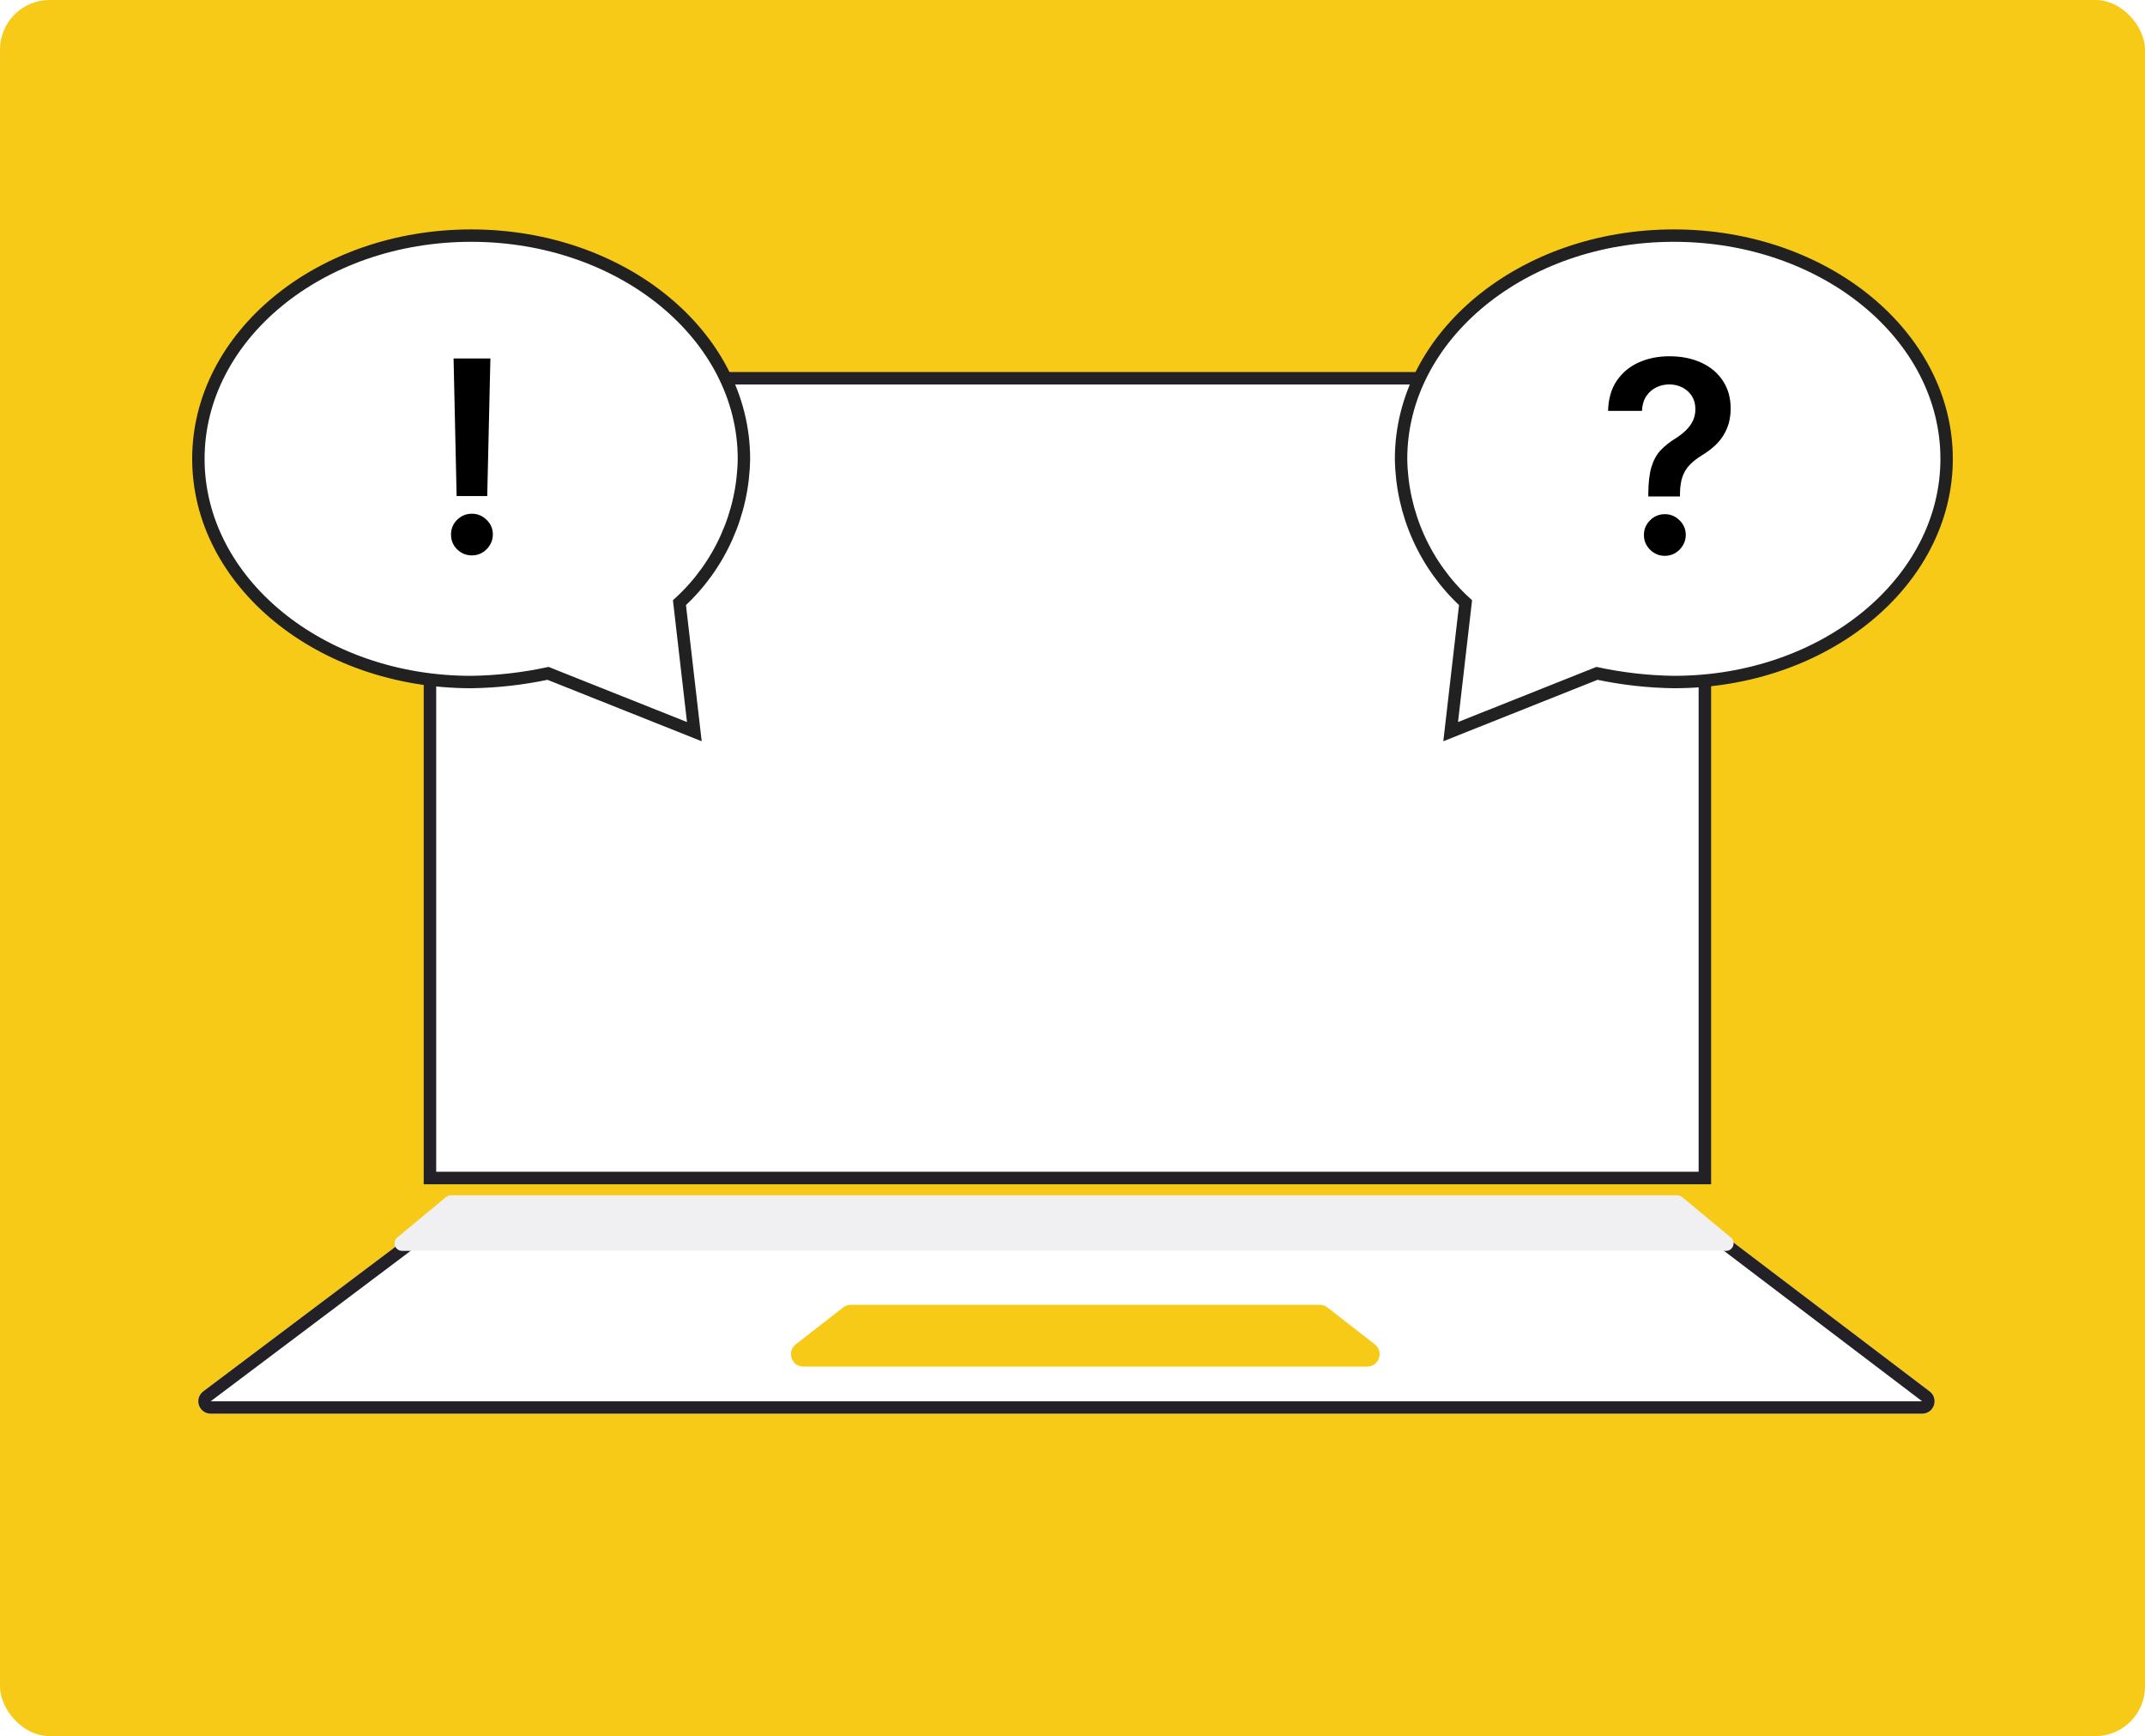
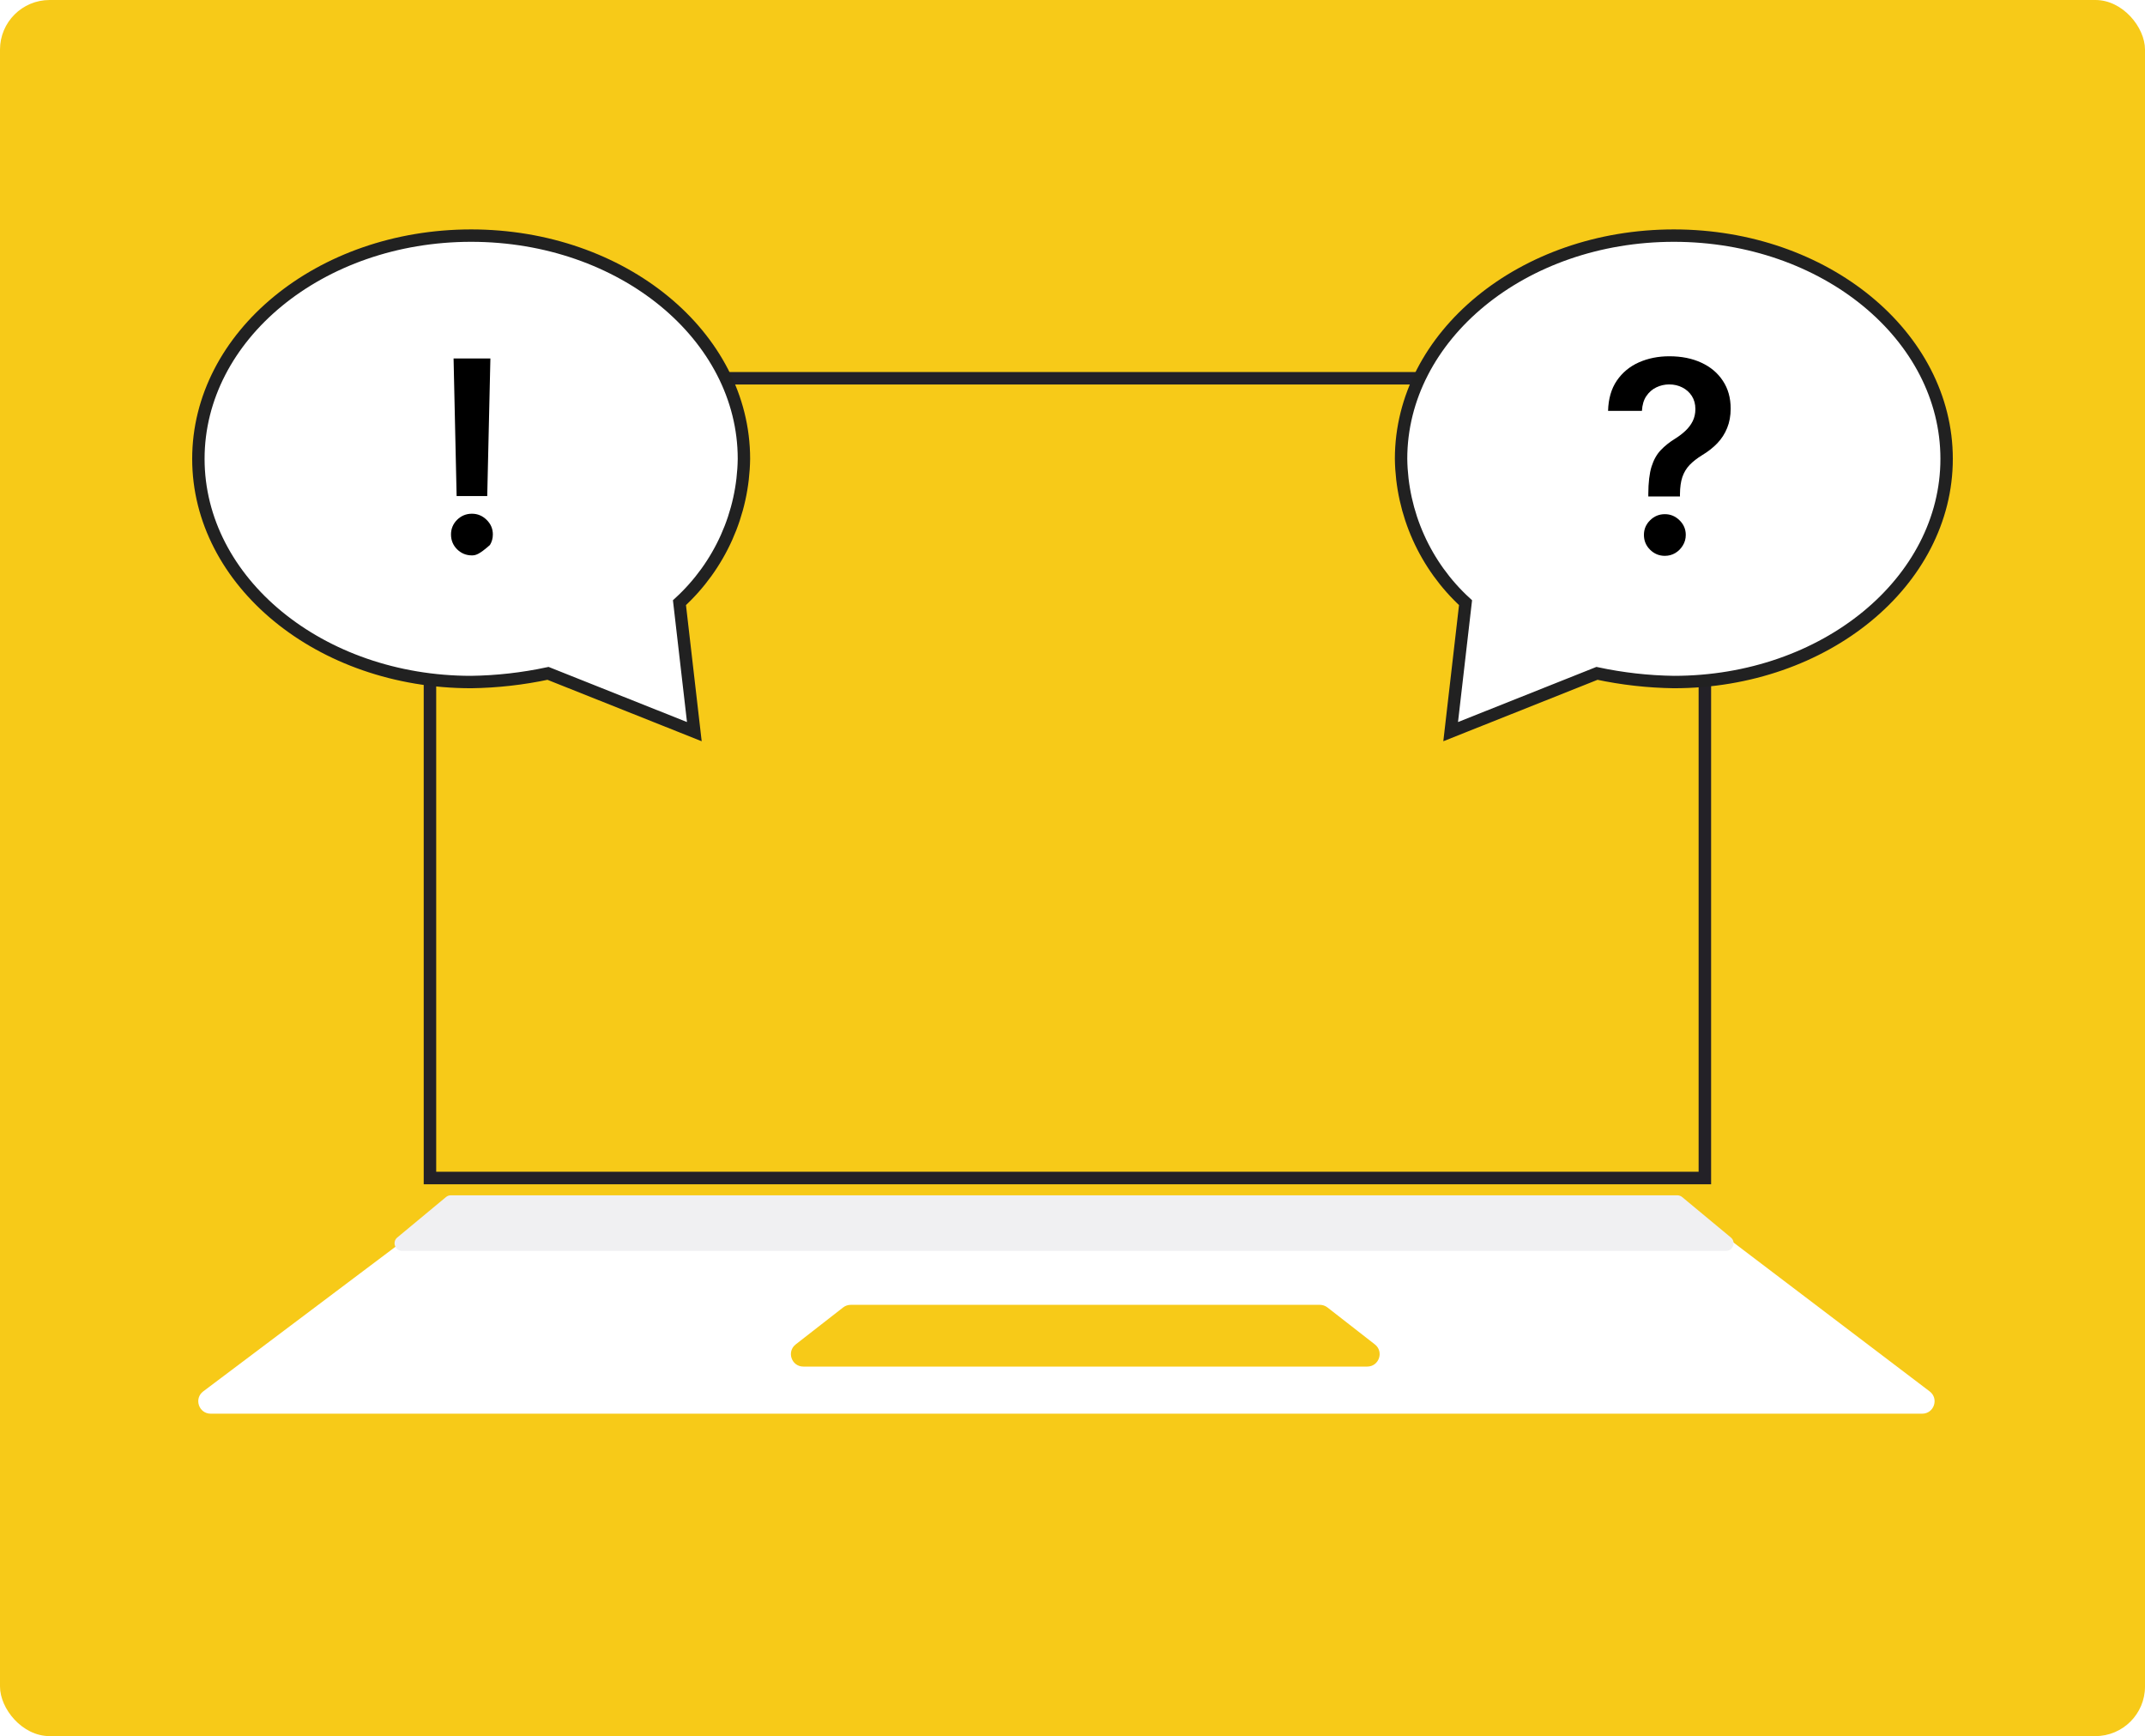
<svg xmlns="http://www.w3.org/2000/svg" width="173" height="140" viewBox="0 0 173 140" fill="none">
  <rect width="173" height="140" rx="4" fill="#F7CA18" />
  <g filter="url(#filter0_d_2946_6383)">
    <path d="M16.392 108.201C15.624 108.778 16.033 110 16.993 110H155.028C155.986 110 156.396 108.783 155.633 108.203L137.66 94.564H34.52L16.392 108.201Z" fill="white" />
-     <path d="M16.692 108.6C16.309 108.889 16.513 109.5 16.993 109.5H155.028C155.507 109.5 155.712 108.891 155.33 108.602L137.492 95.064H34.687L16.692 108.6Z" stroke="#232127" />
  </g>
-   <path d="M34.677 32.461C34.677 31.38 35.554 30.503 36.635 30.503H135.544C136.625 30.503 137.502 31.38 137.502 32.461V94.995H34.677V32.461Z" fill="white" />
-   <path d="M34.677 32.461C34.677 31.38 35.554 30.503 36.635 30.503H135.544C136.625 30.503 137.502 31.38 137.502 32.461V94.995H34.677V32.461Z" fill="white" />
  <path d="M34.677 32.461C34.677 31.38 35.554 30.503 36.635 30.503H135.544C136.625 30.503 137.502 31.38 137.502 32.461V94.995H34.677V32.461Z" stroke="#232127" stroke-width="1.007" />
  <g filter="url(#filter1_d_2946_6383)">
    <path d="M68 102.41C68.175 102.273 68.392 102.199 68.615 102.199H106.447C106.67 102.199 106.886 102.273 107.062 102.41L110.885 105.389C111.636 105.974 111.222 107.178 110.271 107.178H64.791C63.839 107.178 63.426 105.974 64.177 105.389L68 102.41Z" fill="#F7CA18" />
  </g>
  <path d="M35.971 96.531C36.08 96.44 36.218 96.39 36.361 96.39H135.28C135.422 96.39 135.56 96.44 135.67 96.531L139.597 99.79C140.037 100.155 139.779 100.871 139.207 100.871H32.434C31.862 100.871 31.603 100.155 32.044 99.79L35.971 96.531Z" fill="#F0F0F2" />
  <path d="M38 47C38.552 47 39 46.552 39 46C39 45.448 38.552 45 38 45C37.448 45 37 45.448 37 46C37 46.552 37.448 47 38 47Z" fill="#212121" />
  <path d="M54.8 48.6C56.412 47.123 57.705 45.332 58.599 43.337C59.493 41.343 59.97 39.186 60 37C60 27.1 50.2 19 38 19C25.8 19 16 27.1 16 37C16 46.9 25.8 55 38 55C40.085 54.97 42.161 54.736 44.2 54.3L56 59L54.8 48.6Z" fill="white" stroke="#212121" stroke-miterlimit="10" stroke-linecap="square" />
-   <path d="M39.551 28.909L39.297 40.001H36.828L36.582 28.909H39.551ZM38.062 44.787C37.597 44.787 37.198 44.623 36.866 44.296C36.539 43.969 36.375 43.57 36.375 43.099C36.375 42.639 36.539 42.245 36.866 41.918C37.198 41.591 37.597 41.427 38.062 41.427C38.518 41.427 38.911 41.591 39.244 41.918C39.581 42.245 39.75 42.639 39.75 43.099C39.75 43.411 39.671 43.695 39.512 43.951C39.359 44.207 39.154 44.411 38.899 44.565C38.648 44.713 38.369 44.787 38.062 44.787Z" fill="black" />
-   <path d="M135 47C134.448 47 134 46.552 134 46C134 45.448 134.448 45 135 45C135.552 45 136 45.448 136 46C136 46.552 135.552 47 135 47Z" fill="#212121" />
+   <path d="M39.551 28.909L39.297 40.001H36.828L36.582 28.909H39.551ZM38.062 44.787C37.597 44.787 37.198 44.623 36.866 44.296C36.539 43.969 36.375 43.57 36.375 43.099C36.375 42.639 36.539 42.245 36.866 41.918C37.198 41.591 37.597 41.427 38.062 41.427C38.518 41.427 38.911 41.591 39.244 41.918C39.581 42.245 39.75 42.639 39.75 43.099C39.75 43.411 39.671 43.695 39.512 43.951C38.648 44.713 38.369 44.787 38.062 44.787Z" fill="black" />
  <path d="M118.2 48.6C116.588 47.123 115.296 45.332 114.401 43.337C113.507 41.343 113.03 39.186 113 37C113 27.1 122.8 19 135 19C147.2 19 157 27.1 157 37C157 46.9 147.2 55 135 55C132.915 54.97 130.839 54.736 128.8 54.3L117 59L118.2 48.6Z" fill="white" stroke="#212121" stroke-miterlimit="10" stroke-linecap="square" />
  <path d="M132.94 40.036V39.837C132.945 38.911 133.032 38.175 133.201 37.628C133.375 37.081 133.62 36.641 133.937 36.308C134.254 35.971 134.64 35.661 135.095 35.38C135.407 35.186 135.686 34.974 135.931 34.744C136.182 34.508 136.379 34.248 136.522 33.961C136.665 33.67 136.737 33.345 136.737 32.987C136.737 32.583 136.642 32.233 136.453 31.936C136.264 31.64 136.008 31.41 135.686 31.246C135.369 31.082 135.013 31 134.62 31C134.257 31 133.912 31.08 133.584 31.238C133.262 31.392 132.994 31.627 132.779 31.944C132.569 32.256 132.452 32.652 132.426 33.133H129.695C129.721 32.161 129.956 31.348 130.401 30.694C130.851 30.039 131.444 29.548 132.181 29.221C132.922 28.894 133.74 28.73 134.635 28.73C135.612 28.73 136.471 28.901 137.212 29.244C137.959 29.587 138.539 30.075 138.954 30.709C139.373 31.338 139.583 32.084 139.583 32.949C139.583 33.532 139.488 34.053 139.299 34.514C139.115 34.974 138.851 35.383 138.509 35.741C138.166 36.099 137.76 36.418 137.289 36.7C136.875 36.955 136.535 37.221 136.269 37.497C136.008 37.773 135.814 38.098 135.686 38.471C135.563 38.84 135.499 39.295 135.494 39.837V40.036H132.94ZM134.275 44.823C133.814 44.823 133.418 44.659 133.086 44.332C132.753 44.004 132.587 43.605 132.587 43.135C132.587 42.675 132.753 42.281 133.086 41.954C133.418 41.627 133.814 41.463 134.275 41.463C134.73 41.463 135.123 41.627 135.456 41.954C135.793 42.281 135.962 42.675 135.962 43.135C135.962 43.447 135.883 43.731 135.724 43.986C135.571 44.242 135.366 44.447 135.111 44.6C134.86 44.748 134.581 44.823 134.275 44.823Z" fill="black" />
  <defs>
    <filter id="filter0_d_2946_6383" x="15.99" y="94.564" width="140.039" height="19.436" filterUnits="userSpaceOnUse" color-interpolation-filters="sRGB">
      <feFlood flood-opacity="0" result="BackgroundImageFix" />
      <feColorMatrix in="SourceAlpha" type="matrix" values="0 0 0 0 0 0 0 0 0 0 0 0 0 0 0 0 0 0 127 0" result="hardAlpha" />
      <feOffset dy="4" />
      <feColorMatrix type="matrix" values="0 0 0 0 0.137 0 0 0 0 0.129 0 0 0 0 0.153 0 0 0 1 0" />
      <feBlend mode="normal" in2="BackgroundImageFix" result="effect1_dropShadow_2946_6383" />
      <feBlend mode="normal" in="SourceGraphic" in2="effect1_dropShadow_2946_6383" result="shape" />
    </filter>
    <filter id="filter1_d_2946_6383" x="54.72" y="96.153" width="65.623" height="23.118" filterUnits="userSpaceOnUse" color-interpolation-filters="sRGB">
      <feFlood flood-opacity="0" result="BackgroundImageFix" />
      <feColorMatrix in="SourceAlpha" type="matrix" values="0 0 0 0 0 0 0 0 0 0 0 0 0 0 0 0 0 0 127 0" result="hardAlpha" />
      <feMorphology radius="3.023" operator="erode" in="SourceAlpha" result="effect1_dropShadow_2946_6383" />
      <feOffset dy="3.023" />
      <feGaussianBlur stdDeviation="6.046" />
      <feColorMatrix type="matrix" values="0 0 0 0 0.969 0 0 0 0 0.792 0 0 0 0 0.094 0 0 0 0.5 0" />
      <feBlend mode="normal" in2="BackgroundImageFix" result="effect1_dropShadow_2946_6383" />
      <feBlend mode="normal" in="SourceGraphic" in2="effect1_dropShadow_2946_6383" result="shape" />
    </filter>
  </defs>
</svg>